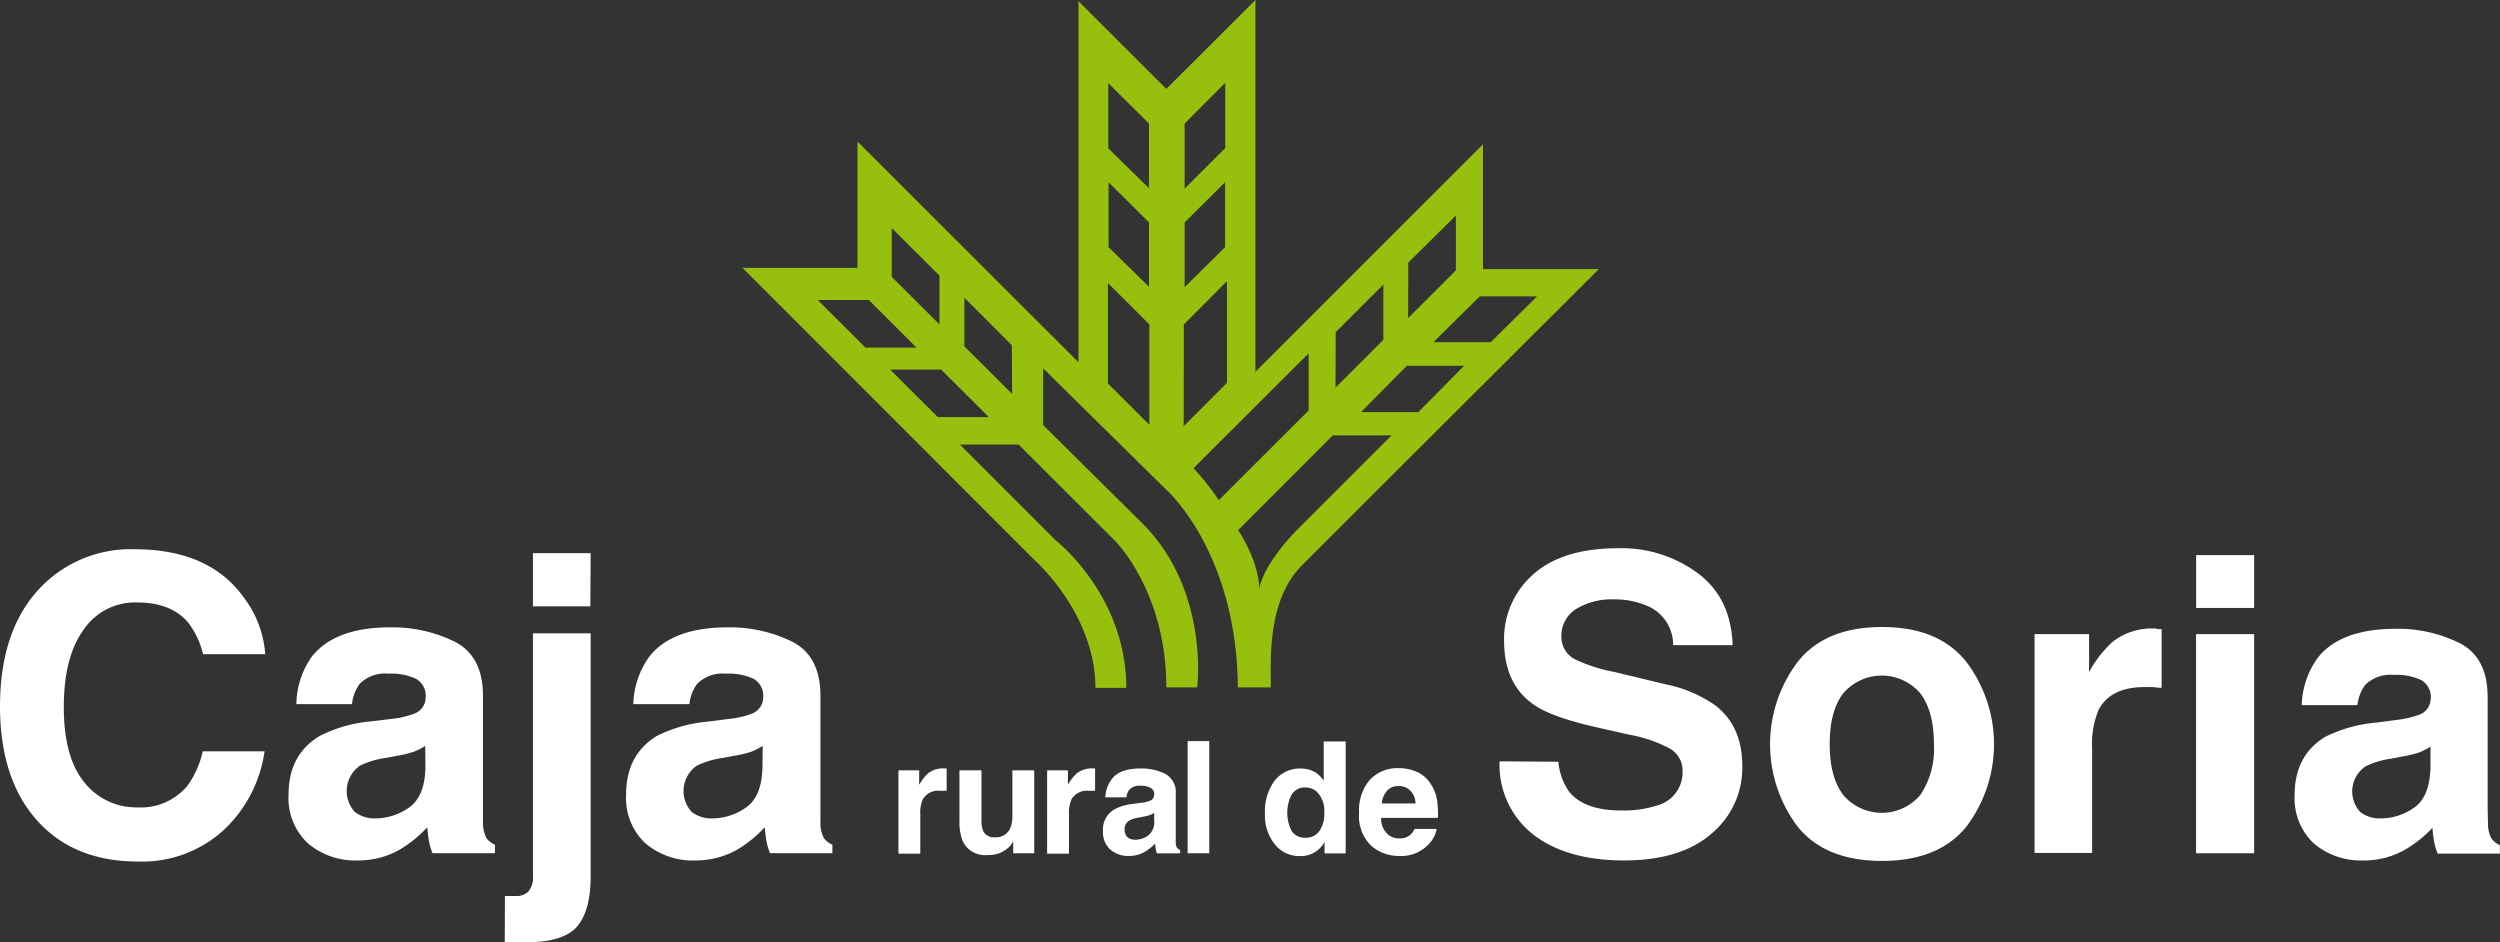
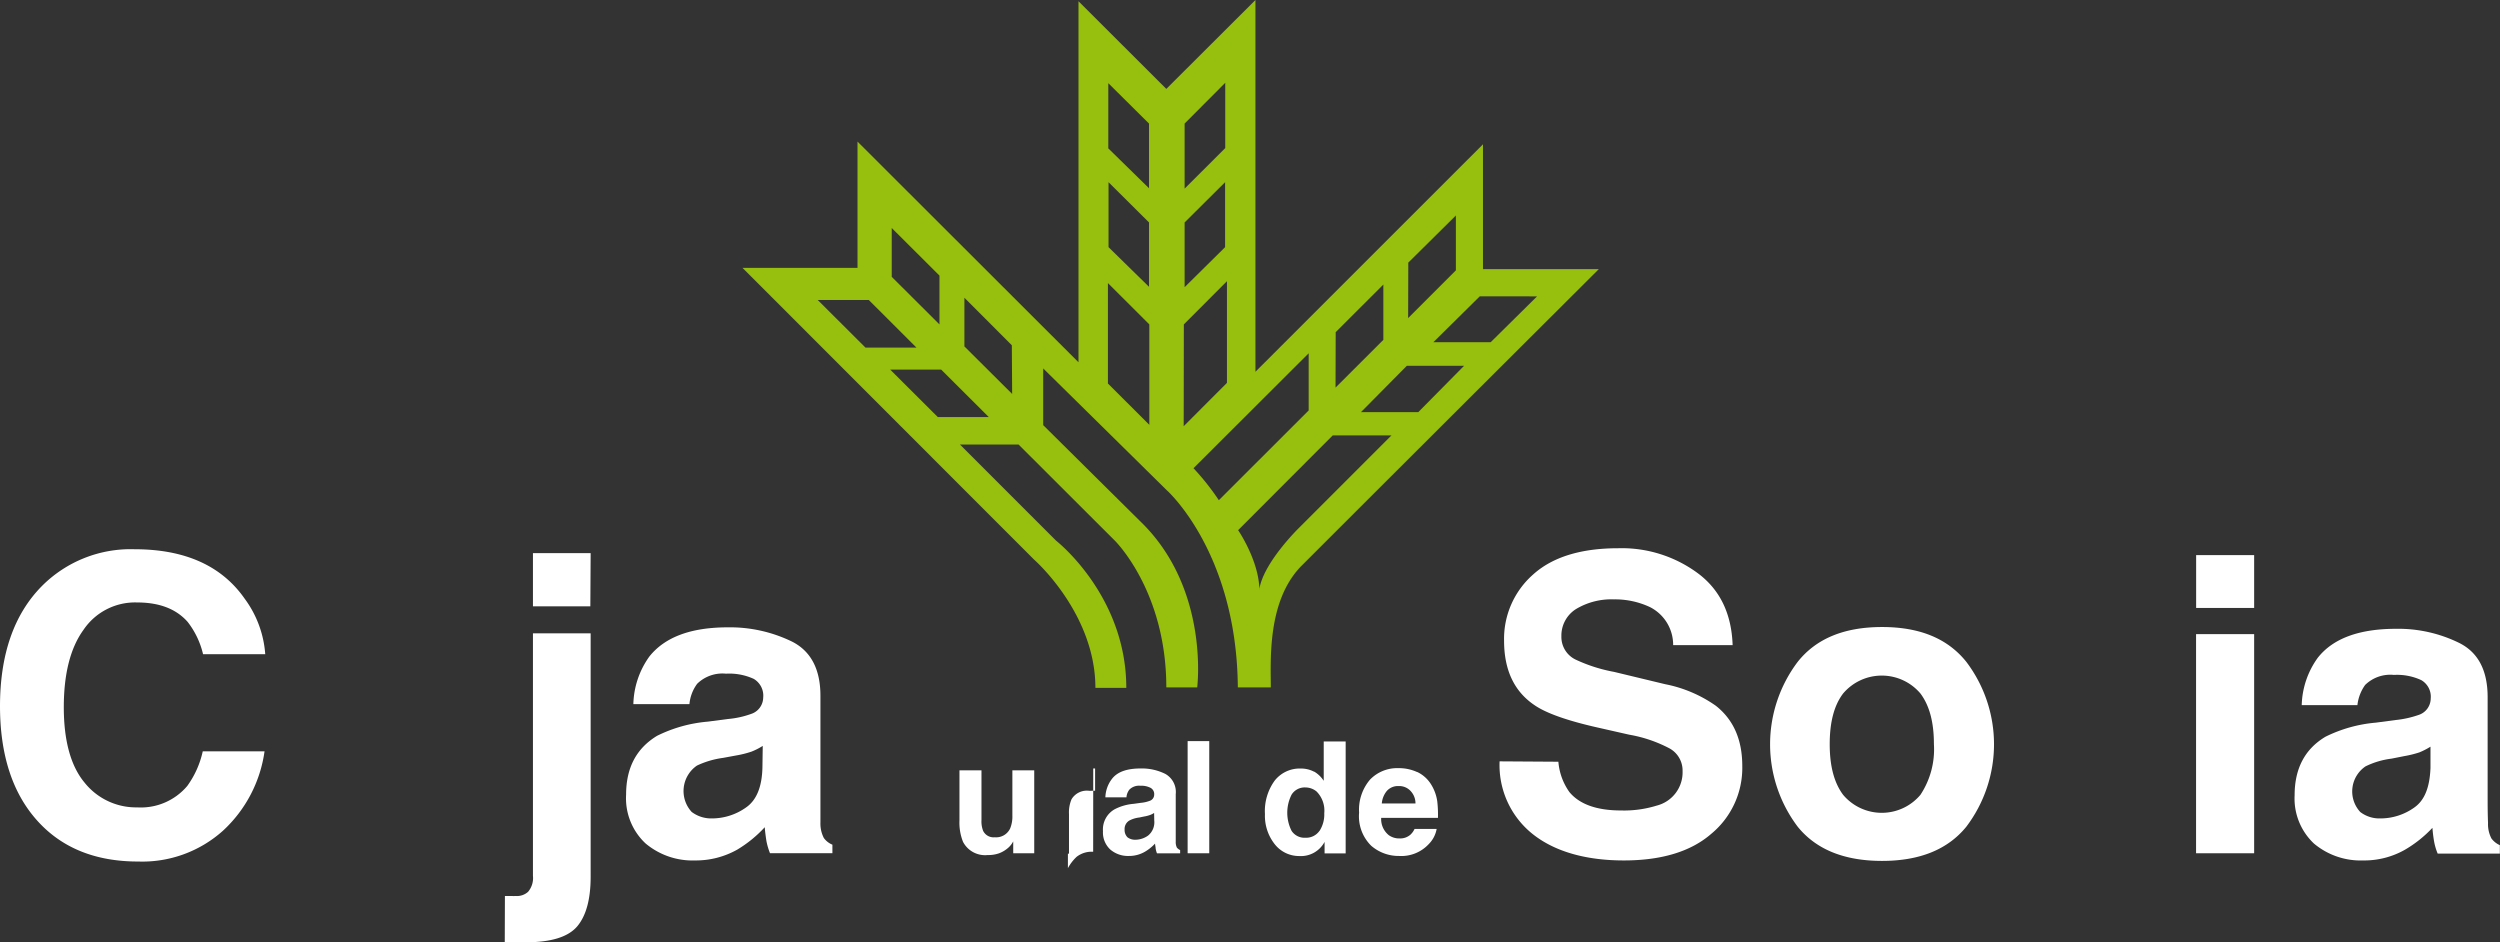
<svg xmlns="http://www.w3.org/2000/svg" viewBox="0 0 323.67 122">
  <rect x="0" y="0" width="323.67" height="122" fill="#333333" stroke="none" />
  <defs>
    <style>.cls-1{fill:#97bf0d;}.cls-1,.cls-2{fill-rule:evenodd;}.cls-2,.cls-3{fill:#fff;}</style>
  </defs>
  <g id="Capa_2" data-name="Capa 2">
    <g id="Capa_1-2" data-name="Capa 1">
      <path class="cls-1" d="M164.53,89h-4.27c-.14-17.5-9.2-25.53-9.2-25.53l-16-15.77v7.34L148,67.86C156.59,76.53,155,89,155,89h-4c0-12.55-6.72-19.06-6.72-19.06L131.87,57.55h-7.59L136.73,70s9.09,7.07,9.09,19.06h-4c0-9.64-7.91-16.58-7.91-16.58L96.13,34.68l14.89,0,0-16.35,28.61,28.57,0-46.74L151,11.51,162.54,0V48.13L192,18.68V34.84h15S183.36,58.4,168.39,73.37c-4.34,4.55-3.86,12.12-3.86,15.67M118.65,45l-6.17-6.16h-6.61L112.05,45Zm9.37,9-6.17-6.15h-6.6l6.17,6.15Zm-6.39-12-6.18-6.16V29.52l6.18,6.16Zm9.41,9-6.18-6.15V38.55L131,44.7Zm17.72-26.63V16l-5.27-5.23v8.44Zm0,12.76V28.8l-5.24-5.21V32ZM148.8,55l-5.36-5.35v-13L148.8,42Zm4.57-30.58V16l5.26-5.28v8.45Zm0,12.76V28.8l5.24-5.21V32Zm-.12,18,5.6-5.61V36.41L153.27,42Zm29.06-14L188.49,35v-7.1L182.33,34Zm-9.4,9L179.1,44V36.84L172.93,43Zm12.67-5.88,6-5.93H199l-6,5.93Zm-9.38,9.06,5.94-6h7.41l-5.93,6Zm-18.4,11.4a32.18,32.18,0,0,0-3.28-4.14l14.91-14.88v7.4Zm5.23,11.61c.47-3.46,5.12-8,5.12-8l12-12h-7.6L160.3,68.64s2.68,3.91,2.75,7.68" />
      <path class="cls-2" d="M201.76,98.62a7.86,7.86,0,0,0,1.43,3.93c1.31,1.58,3.54,2.38,6.69,2.38a14.3,14.3,0,0,0,4.61-.63,4.44,4.44,0,0,0,3.35-4.45,3.27,3.27,0,0,0-1.66-2.94,17.57,17.57,0,0,0-5.24-1.79l-4.06-.92c-4-.9-6.75-1.88-8.26-2.94-2.59-1.77-3.89-4.53-3.89-8.31a11.08,11.08,0,0,1,3.76-8.57c2.49-2.25,6.17-3.4,11-3.4a16.56,16.56,0,0,1,10.33,3.24q4.29,3.19,4.5,9.3h-7.7a5.48,5.48,0,0,0-3-4.92,10.63,10.63,0,0,0-4.67-1A8.87,8.87,0,0,0,204,78.88a4.06,4.06,0,0,0-1.85,3.51,3.25,3.25,0,0,0,1.83,3,20.36,20.36,0,0,0,5,1.6l6.6,1.59a17.09,17.09,0,0,1,6.56,2.79q3.44,2.7,3.43,7.83a11.07,11.07,0,0,1-4,8.74c-2.65,2.31-6.45,3.46-11.33,3.46s-8.93-1.13-11.8-3.41a11.4,11.4,0,0,1-4.29-9.42Z" />
      <path class="cls-2" d="M248.63,102.91a10.68,10.68,0,0,0,1.75-6.57c0-2.85-.58-5-1.75-6.56a6.56,6.56,0,0,0-10,0c-1.17,1.53-1.74,3.71-1.74,6.56s.57,5,1.74,6.57a6.54,6.54,0,0,0,10,0m5.94,4.13q-3.6,4.42-10.9,4.42c-4.88,0-8.53-1.47-10.92-4.42a17.72,17.72,0,0,1,0-21.36c2.39-3,6-4.5,10.92-4.5s8.5,1.51,10.9,4.5a17.68,17.68,0,0,1,0,21.36" />
-       <path class="cls-2" d="M279.22,81.45l.64,0v7.6c-.46,0-.88-.08-1.24-.1l-.9,0q-4.46,0-6,2.92a11.38,11.38,0,0,0-.86,5v13.56h-7.45V82.1h7.06V87a15.24,15.24,0,0,1,3-3.87,8.23,8.23,0,0,1,5.4-1.76,1.61,1.61,0,0,1,.35,0" />
      <path class="cls-2" d="M291.84,78.71h-7.51V71.87h7.51Zm-7.52,3.39h7.52v28.37h-7.52Z" />
      <path class="cls-2" d="M314.67,96.67a9.34,9.34,0,0,1-1.44.74,13.63,13.63,0,0,1-1.94.48l-1.67.33a10.57,10.57,0,0,0-3.36,1,3.92,3.92,0,0,0-.68,5.91,4.07,4.07,0,0,0,2.58.83,7.54,7.54,0,0,0,4.41-1.41c1.35-.94,2-2.63,2.1-5.12Zm-4.51-3.45a13,13,0,0,0,2.95-.65,2.26,2.26,0,0,0,1.59-2.12,2.48,2.48,0,0,0-1.23-2.4,7.48,7.48,0,0,0-3.54-.67,4.65,4.65,0,0,0-3.72,1.3,5.51,5.51,0,0,0-1,2.61H298a10.92,10.92,0,0,1,2.07-6.12q2.94-3.75,10.11-3.76a17.86,17.86,0,0,1,8.27,1.86c2.41,1.23,3.62,3.55,3.62,7v13c0,.9,0,2,.05,3.28a4,4,0,0,0,.44,2,2.7,2.7,0,0,0,1.09.87v1.09h-8.05a7.54,7.54,0,0,1-.47-1.61c-.09-.51-.16-1.09-.21-1.72a15.74,15.74,0,0,1-3.55,2.83,10.66,10.66,0,0,1-5.42,1.39,9.39,9.39,0,0,1-6.37-2.19,8,8,0,0,1-2.5-6.25c0-3.49,1.35-6,4-7.58a18.17,18.17,0,0,1,6.51-1.82Z" />
      <path class="cls-2" d="M5.43,75.87a16.2,16.2,0,0,1,12-4.76c6.49,0,11.25,2.12,14.24,6.39a13.73,13.73,0,0,1,2.67,7.2H26.29a10.83,10.83,0,0,0-2-4.19C22.79,78.82,20.62,78,17.75,78a8.05,8.05,0,0,0-6.95,3.56c-1.7,2.35-2.54,5.71-2.54,10s.88,7.58,2.67,9.74a8.53,8.53,0,0,0,6.84,3.23,7.86,7.86,0,0,0,6.48-2.78,12,12,0,0,0,2-4.48h8a17.21,17.21,0,0,1-5.37,10.27,15.65,15.65,0,0,1-11,4q-8.34,0-13.1-5.34T0,91.47q0-10.12,5.43-15.6" />
-       <path class="cls-2" d="M55.05,96.57a7.85,7.85,0,0,1-1.44.74,12.94,12.94,0,0,1-2,.5L50,98.12a11,11,0,0,0-3.38,1,4,4,0,0,0-.68,6,4.15,4.15,0,0,0,2.6.84,7.63,7.63,0,0,0,4.43-1.42c1.35-.94,2.05-2.67,2.11-5.16Zm-4.54-3.48a11.64,11.64,0,0,0,3-.65,2.26,2.26,0,0,0,1.6-2.12,2.52,2.52,0,0,0-1.24-2.43,7.55,7.55,0,0,0-3.56-.67,4.63,4.63,0,0,0-3.74,1.31,5.41,5.41,0,0,0-1,2.63h-7.2A10.89,10.89,0,0,1,40.38,85c2-2.51,5.36-3.78,10.16-3.78a18.35,18.35,0,0,1,8.34,1.86c2.43,1.25,3.65,3.6,3.65,7v13.1c0,.91,0,2,0,3.31a4.31,4.31,0,0,0,.44,2,2.5,2.5,0,0,0,1.11.87v1.1H56a7.79,7.79,0,0,1-.47-1.62,15.67,15.67,0,0,1-.21-1.74A16,16,0,0,1,51.75,110a10.85,10.85,0,0,1-5.44,1.4,9.49,9.49,0,0,1-6.44-2.21,8,8,0,0,1-2.51-6.3c0-3.5,1.35-6,4.06-7.62A18.11,18.11,0,0,1,48,93.4Z" />
      <path class="cls-2" d="M76.43,78.5H69V71.61h7.47ZM65.37,116c.42,0,.71,0,.89,0a2.75,2.75,0,0,0,.48,0,2.15,2.15,0,0,0,1.63-.54A2.76,2.76,0,0,0,69,113.4V82h7.47v31.51q0,4.32-1.71,6.39C73.58,121.31,71.36,122,68,122l-1,0-1.65,0Z" />
      <path class="cls-2" d="M98.75,96.57a8.63,8.63,0,0,1-1.45.74,12.94,12.94,0,0,1-2,.5l-1.68.31a11.47,11.47,0,0,0-3.39,1,4,4,0,0,0-.68,6,4.19,4.19,0,0,0,2.6.84,7.64,7.64,0,0,0,4.44-1.42c1.36-.94,2.06-2.67,2.12-5.16Zm-4.53-3.48a11.75,11.75,0,0,0,3-.65,2.26,2.26,0,0,0,1.59-2.12,2.52,2.52,0,0,0-1.23-2.43A7.62,7.62,0,0,0,94,87.22a4.67,4.67,0,0,0-3.74,1.31,5.22,5.22,0,0,0-1,2.63H82A11,11,0,0,1,84.07,85c2-2.51,5.36-3.78,10.17-3.78a18.34,18.34,0,0,1,8.33,1.86c2.44,1.25,3.65,3.6,3.65,7v13.1c0,.91,0,2,0,3.31a4.06,4.06,0,0,0,.44,2,2.56,2.56,0,0,0,1.11.87v1.1H99.69a8.45,8.45,0,0,1-.47-1.62c-.08-.52-.16-1.09-.21-1.74A16,16,0,0,1,95.45,110a10.92,10.92,0,0,1-5.46,1.4,9.45,9.45,0,0,1-6.42-2.21,8,8,0,0,1-2.51-6.3c0-3.5,1.34-6,4-7.62a18.17,18.17,0,0,1,6.57-1.84Z" />
-       <path class="cls-2" d="M122.31,99.49h.25v2.89a4.81,4.81,0,0,0-.49,0h-.34a2.29,2.29,0,0,0-2.25,1.1,4.08,4.08,0,0,0-.33,1.92v5.12h-2.83V99.73H119v1.88a6.24,6.24,0,0,1,1.13-1.47,3.12,3.12,0,0,1,2-.66h.14" />
      <path class="cls-2" d="M127.07,99.73v6.47a3.3,3.3,0,0,0,.22,1.38,1.5,1.5,0,0,0,1.5.82,2,2,0,0,0,2-1.16,4.09,4.09,0,0,0,.28-1.67V99.73h2.83v10.74h-2.72v-1.53l-.19.31a3.07,3.07,0,0,1-.38.44,3.81,3.81,0,0,1-1.28.79,4.15,4.15,0,0,1-1.44.22,3.22,3.22,0,0,1-3.21-1.71,6.71,6.71,0,0,1-.46-2.79V99.73Z" />
-       <path class="cls-2" d="M141.54,99.49h.24v2.89a4.47,4.47,0,0,0-.47,0H141a2.31,2.31,0,0,0-2.27,1.1,4.35,4.35,0,0,0-.33,1.92v5.12h-2.83V99.73h2.69v1.88a5.75,5.75,0,0,1,1.13-1.47,3.16,3.16,0,0,1,2-.66h.14" />
+       <path class="cls-2" d="M141.54,99.49h.24v2.89a4.47,4.47,0,0,0-.47,0H141a2.31,2.31,0,0,0-2.27,1.1,4.35,4.35,0,0,0-.33,1.92v5.12h-2.83h2.69v1.88a5.75,5.75,0,0,1,1.13-1.47,3.16,3.16,0,0,1,2-.66h.14" />
      <path class="cls-2" d="M149.42,105.25a2.48,2.48,0,0,1-.54.27,4.46,4.46,0,0,1-.75.19l-.62.13a3.7,3.7,0,0,0-1.27.38,1.26,1.26,0,0,0-.64,1.18,1.34,1.34,0,0,0,.37,1,1.6,1.6,0,0,0,1,.32,2.87,2.87,0,0,0,1.67-.54,2.21,2.21,0,0,0,.8-1.94Zm-1.71-1.31a4.18,4.18,0,0,0,1.12-.25.84.84,0,0,0,.6-.79.92.92,0,0,0-.47-.9,2.62,2.62,0,0,0-1.33-.27,1.75,1.75,0,0,0-1.41.5,1.83,1.83,0,0,0-.38,1h-2.73a4.13,4.13,0,0,1,.8-2.32c.73-1,2-1.42,3.82-1.42a6.84,6.84,0,0,1,3.13.7,2.68,2.68,0,0,1,1.36,2.63v4.93c0,.34,0,.75,0,1.24a1.6,1.6,0,0,0,.15.75,1.26,1.26,0,0,0,.42.32v.42h-3a3.42,3.42,0,0,1-.17-.62c0-.18-.06-.39-.08-.64a5.79,5.79,0,0,1-1.34,1.07,4.07,4.07,0,0,1-2.05.53,3.52,3.52,0,0,1-2.41-.84,3,3,0,0,1-.94-2.36,3,3,0,0,1,1.52-2.85,6.47,6.47,0,0,1,2.45-.7Z" />
      <rect class="cls-3" x="153.76" y="95.95" width="2.8" height="14.52" />
      <path class="cls-2" d="M170.15,99.9a3.78,3.78,0,0,1,1.23,1.19V96h2.84v14.49h-2.73V109a3.47,3.47,0,0,1-3.28,1.83,4,4,0,0,1-3.17-1.53,5.92,5.92,0,0,1-1.27-3.9,6.71,6.71,0,0,1,1.25-4.32,4.12,4.12,0,0,1,3.39-1.58,3.67,3.67,0,0,1,1.74.42m.69,7.65a3.92,3.92,0,0,0,.61-2.29,3.51,3.51,0,0,0-1-2.81,2.27,2.27,0,0,0-1.42-.52,2,2,0,0,0-1.81.93,5.19,5.19,0,0,0,0,4.69,2,2,0,0,0,1.8.89,2.1,2.1,0,0,0,1.81-.89" />
      <path class="cls-2" d="M179.57,102.38a2.89,2.89,0,0,0-.67,1.64h4.36a2.33,2.33,0,0,0-.69-1.67,2,2,0,0,0-1.49-.58,1.93,1.93,0,0,0-1.51.61m3.92-2.43a4.23,4.23,0,0,1,1.78,1.59,5.62,5.62,0,0,1,.81,2.21,15.19,15.19,0,0,1,.09,2.14h-7.35a2.66,2.66,0,0,0,1,2.25,2.31,2.31,0,0,0,1.39.41,2,2,0,0,0,1.4-.49,2.34,2.34,0,0,0,.53-.74H186a3.67,3.67,0,0,1-1,1.94,4.84,4.84,0,0,1-3.85,1.56,5.43,5.43,0,0,1-3.62-1.32,5.35,5.35,0,0,1-1.57-4.29,6,6,0,0,1,1.42-4.28,4.89,4.89,0,0,1,3.67-1.48,5.71,5.71,0,0,1,2.41.5" />
    </g>
  </g>
</svg>